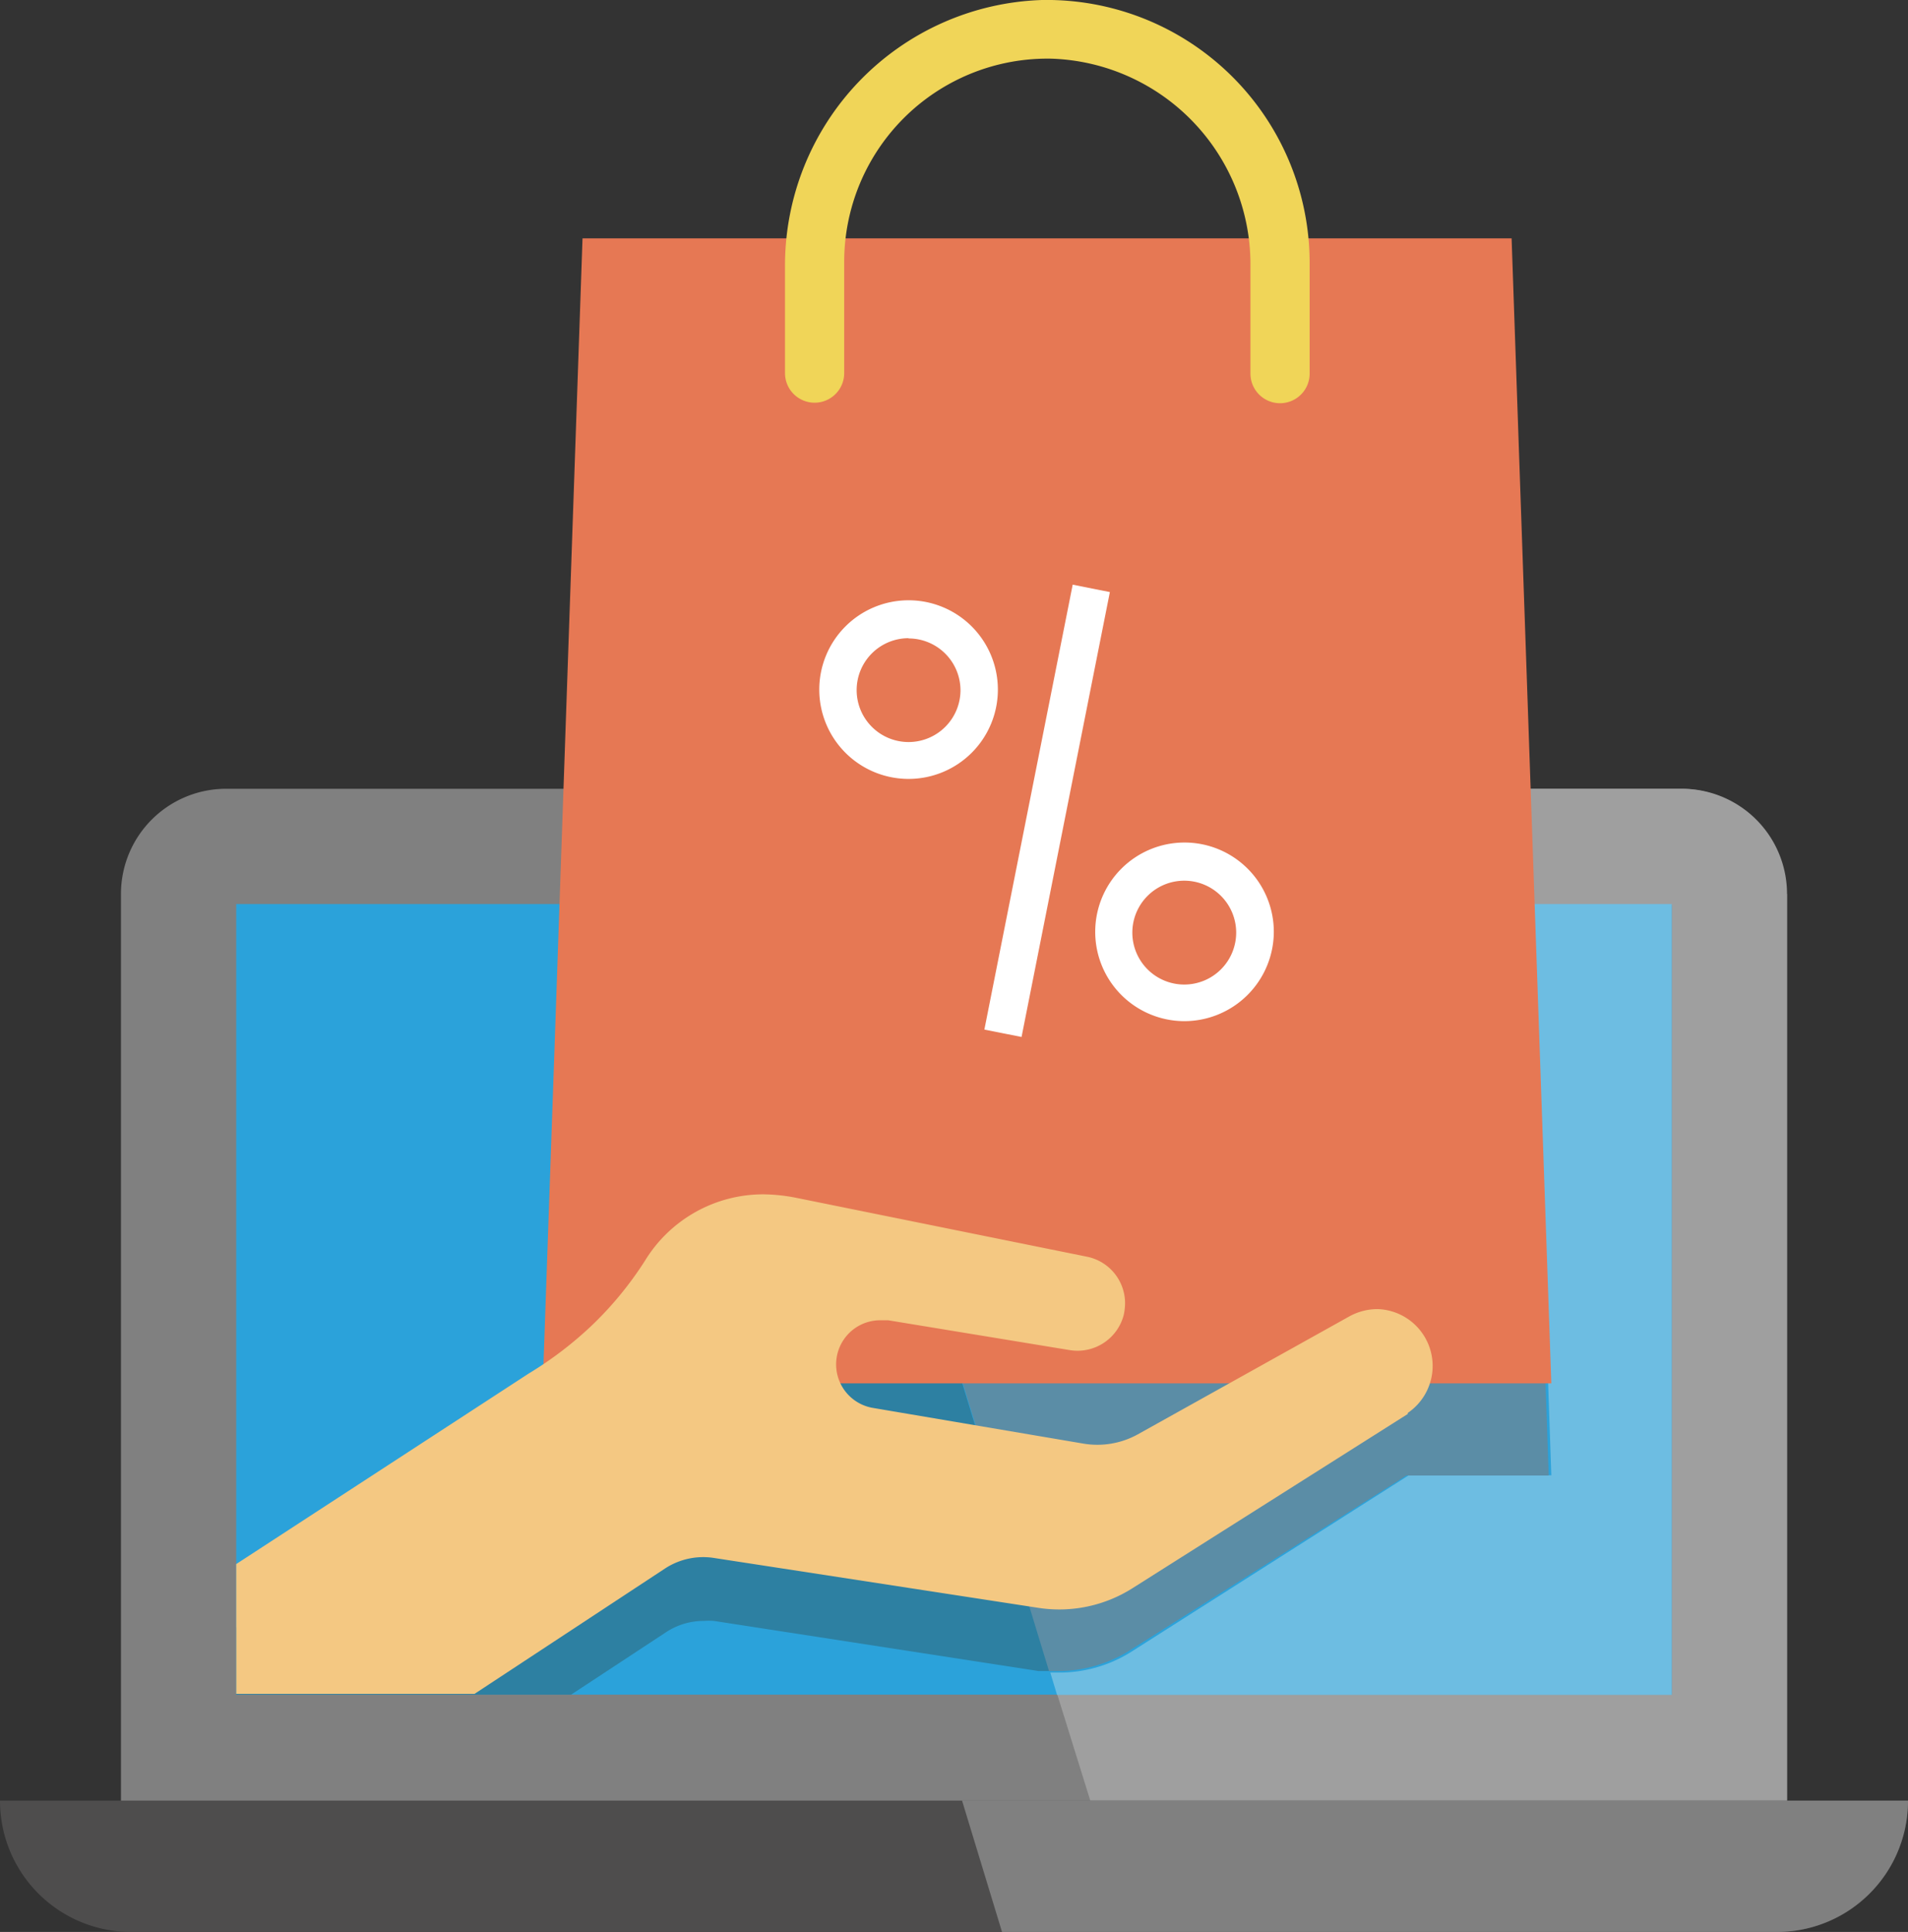
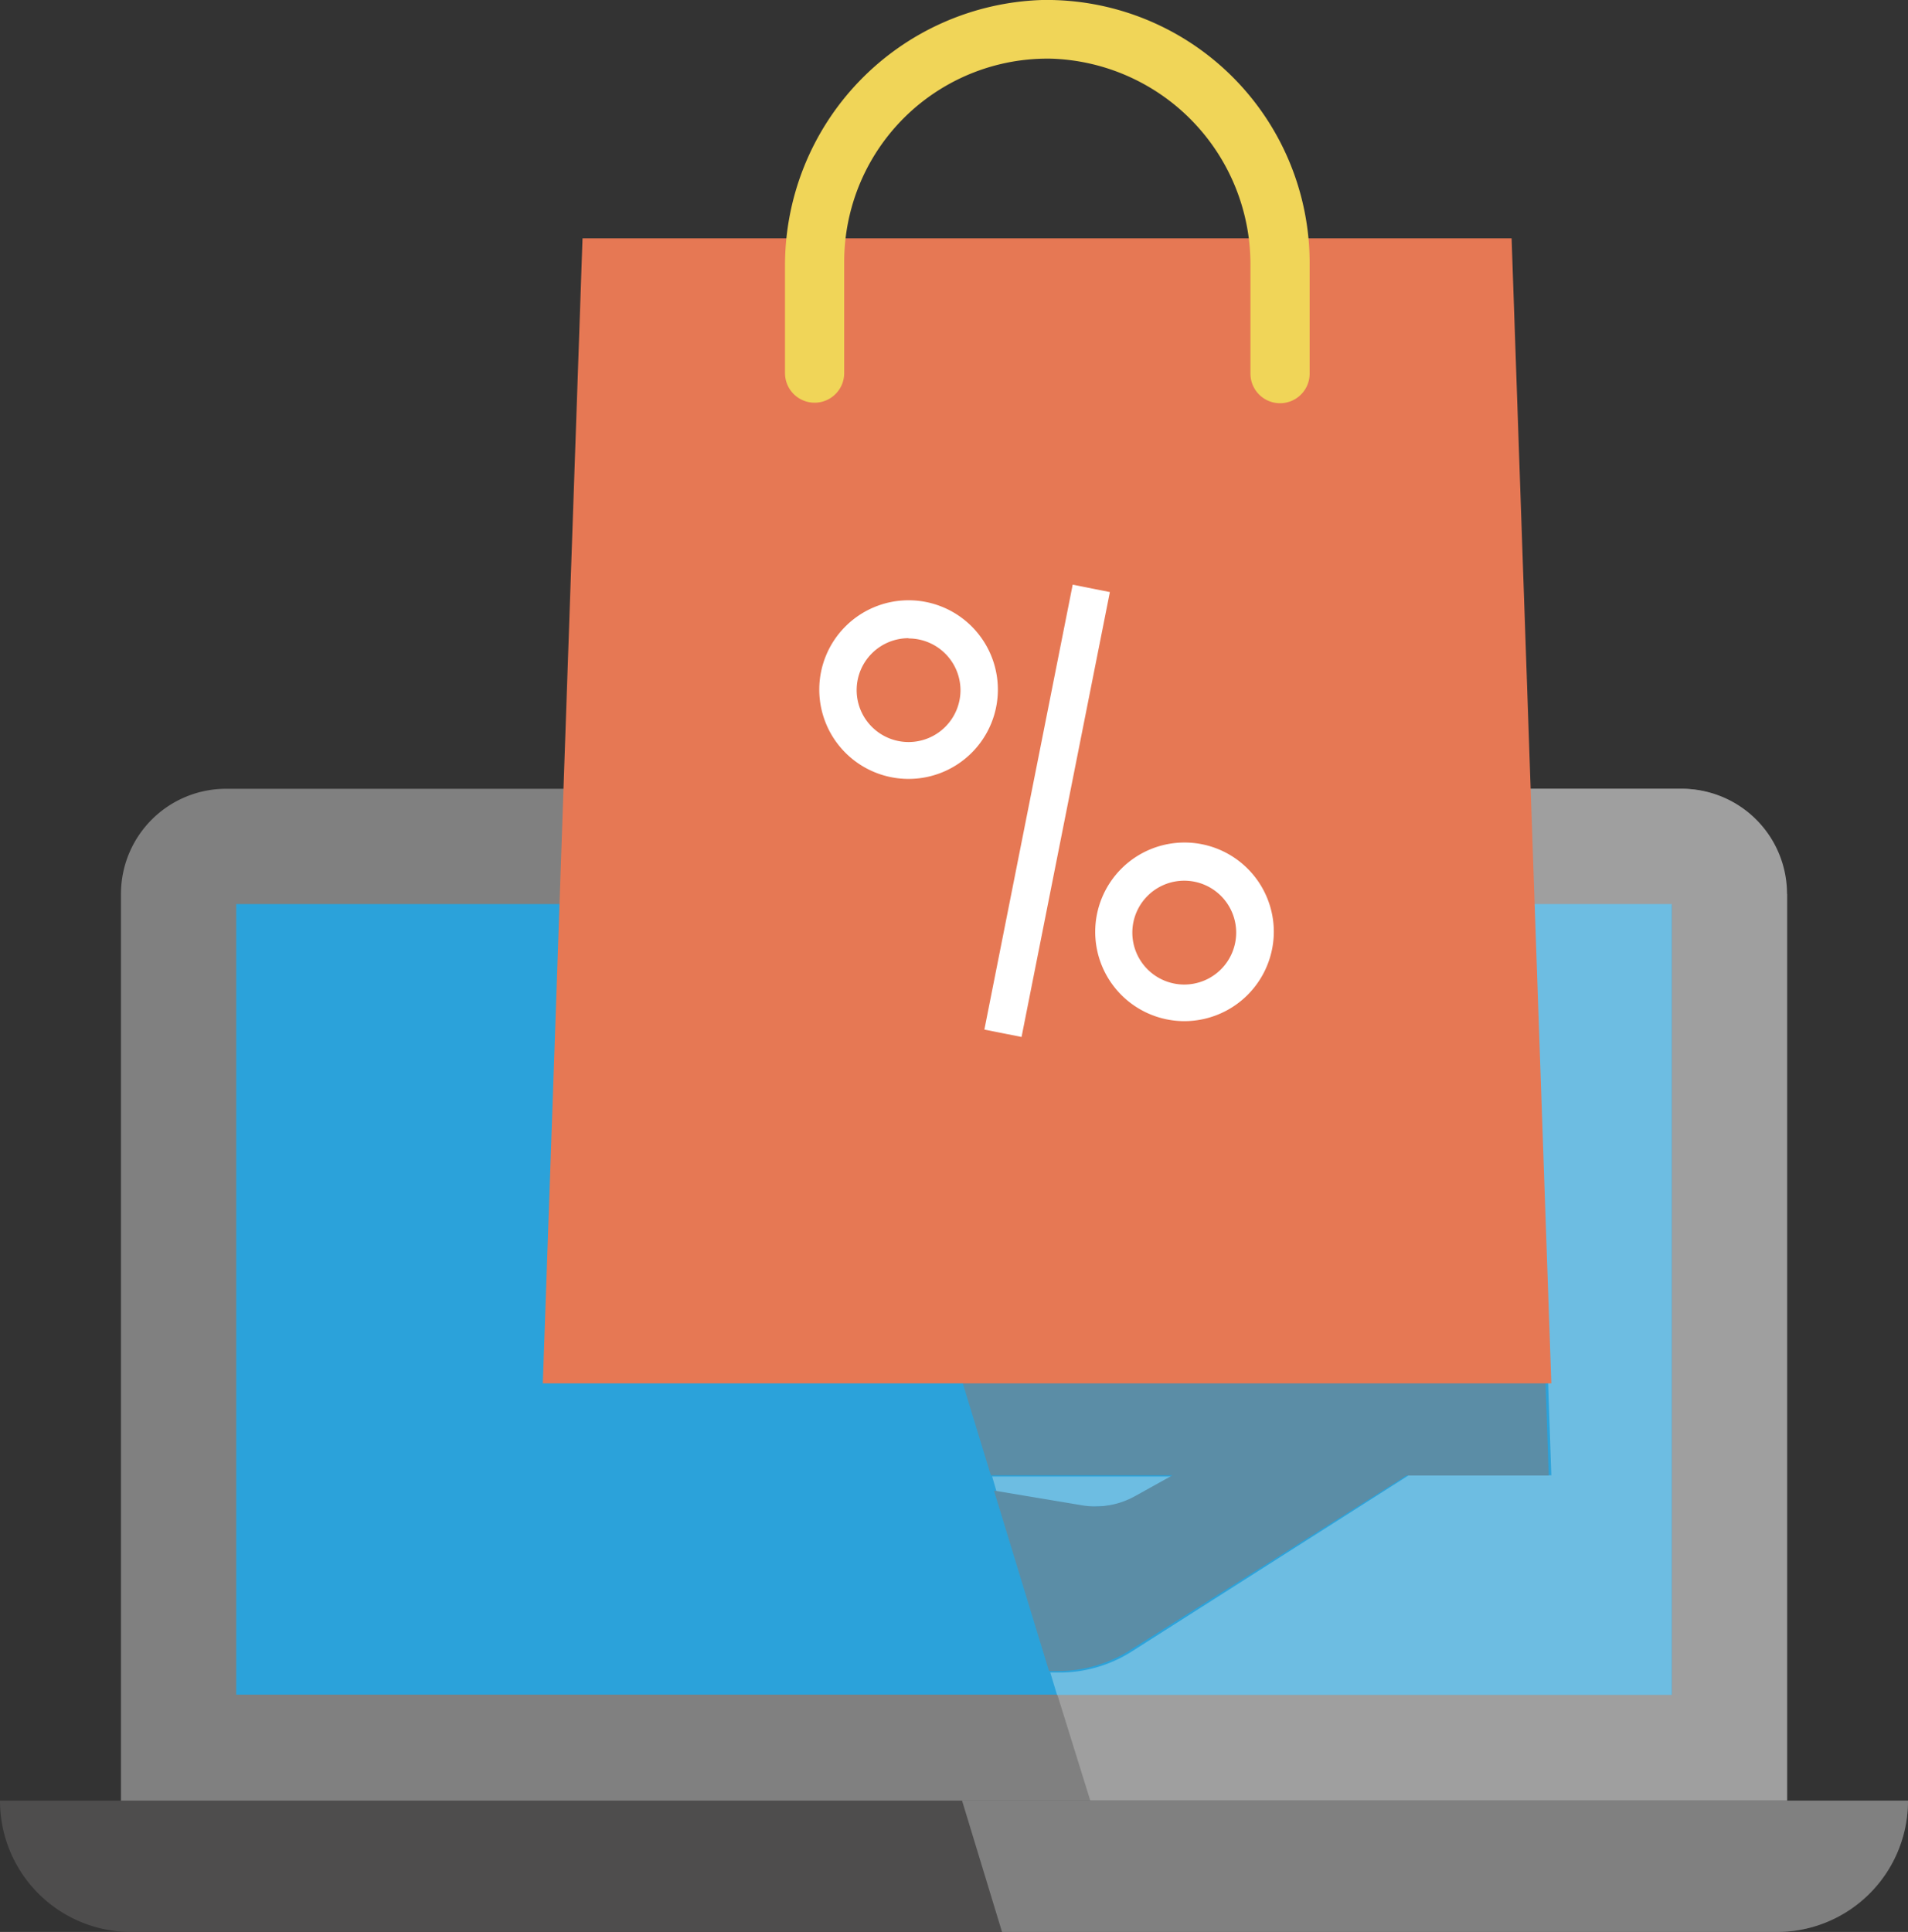
<svg xmlns="http://www.w3.org/2000/svg" viewBox="0 0 73.5 74.41">
  <rect x="0" y="0" width="73.5" height="74.41" fill="#333333" stroke="none" />
  <defs>
    <style>.cls-1{fill:gray;}.cls-2{fill:#2ba2da;}.cls-3{fill:#9f9f9f;}.cls-4{fill:#6dbde2;}.cls-5{fill:#686867;}.cls-6{fill:#2d80a2;}.cls-7{fill:#5b8da6;}.cls-8{fill:#e67854;}.cls-9{fill:#f4c882;}.cls-10{fill:#fff;}.cls-11{fill:#f0d558;}.cls-12{fill:#4e4d4d;}</style>
  </defs>
  <title>eCommerce1</title>
  <g id="Layer_2" data-name="Layer 2">
    <g id="Layer_1-2" data-name="Layer 1">
      <path class="cls-1" d="M68.84,34.43V69.71H4.66V34.43a4.05,4.05,0,0,1,4.05-4.05H64.79a4.05,4.05,0,0,1,4,4.05" />
      <polyline class="cls-2" points="64.4 34.82 64.4 65.27 9.1 65.27 9.1 34.82 64.4 34.82" />
      <path class="cls-3" d="M64.79,30.38H30.09L31.19,34H59l0,.48v.37H64.4V65.27H40.73L42,69.35H68.84V34.43a4.05,4.05,0,0,0-4-4.05" />
      <path class="cls-4" d="M45.22,56.87h-7l.17.58,3.35.57a3.27,3.27,0,0,0,.53,0,3.16,3.16,0,0,0,1.56-.41l1.44-.79m19.18-22H59l.76,22H54.27l0,0L43.61,63.6a5.2,5.2,0,0,1-2.81.82h-.34l.26.86H64.4V34.82" />
      <polyline class="cls-5" points="31.19 33.97 21.7 33.97 21.67 34.82 31.45 34.82 31.19 33.97" />
-       <path class="cls-6" d="M31.45,34.82H21.67L21.36,44,21,54.93l-.61.41L9.1,62.68v2.59H22l3.65-2.4a2.63,2.63,0,0,1,1.46-.44,2.56,2.56,0,0,1,.39,0L40,64.36l.44,0-2.12-6.95-3.46-.59h3.29l-6.72-22" />
      <polyline class="cls-1" points="58.96 33.97 31.19 33.97 31.45 34.82 58.99 34.82 58.98 34.45 58.96 33.97" />
      <path class="cls-7" d="M59,34.82H31.45l6.72,22h7l-1.44.8a3.13,3.13,0,0,1-2.09.35l-3.35-.56,2.12,6.95h.34a5.2,5.2,0,0,0,2.81-.82l10.62-6.71,0,0h5.48l-.76-22" />
      <polygon class="cls-8" points="59.76 53.28 20.91 53.28 21.36 40.41 22.44 9.18 58.23 9.18 58.98 30.86 59.76 53.28" />
-       <path class="cls-9" d="M54.23,54.46,43.61,61.18a5.27,5.27,0,0,1-3.59.75L27.47,60a2.69,2.69,0,0,0-1.85.41l-7.34,4.83H9.1v-5l11.27-7.34A14.21,14.21,0,0,0,22.85,51a13.5,13.5,0,0,0,2-2.45A5.34,5.34,0,0,1,29.43,46a6.86,6.86,0,0,1,1.27.14L41.86,48.4a1.83,1.83,0,0,1,1.48,1.8,2.28,2.28,0,0,1-.05.44A1.84,1.84,0,0,1,41.21,52l-7-1.15-.28,0a1.7,1.7,0,0,0-.28,3.38l8.08,1.37a3.22,3.22,0,0,0,2.09-.35L52,50.69a2.26,2.26,0,0,1,1.06-.27,2.19,2.19,0,0,1,1.17,4Z" />
      <path class="cls-10" d="M35,30a3.44,3.44,0,1,1,3.44-3.44A3.44,3.44,0,0,1,35,30Zm0-5.42a2,2,0,1,0,2,2A2,2,0,0,0,35,24.59Z" />
-       <path class="cls-10" d="M45.62,39.33a3.44,3.44,0,1,1,3.45-3.44A3.45,3.45,0,0,1,45.62,39.33Zm0-5.41a2,2,0,1,0,2,2A2,2,0,0,0,45.62,33.92Z" />
+       <path class="cls-10" d="M45.62,39.33a3.44,3.44,0,1,1,3.45-3.44A3.45,3.45,0,0,1,45.62,39.33m0-5.41a2,2,0,1,0,2,2A2,2,0,0,0,45.62,33.92Z" />
      <rect class="cls-10" x="31.6" y="30.5" width="17.47" height="1.46" transform="translate(1.85 64.71) rotate(-78.77)" />
      <path class="cls-11" d="M49.31,15.53h0a1.14,1.14,0,0,1-1.14-1.14V10.26a7.93,7.93,0,0,0-7.65-8,7.83,7.83,0,0,0-8,7.83v4.28a1.14,1.14,0,0,1-1.14,1.14h0a1.14,1.14,0,0,1-1.14-1.14V10.28A10.23,10.23,0,0,1,40.14,0,10.13,10.13,0,0,1,50.45,10.11v4.28A1.14,1.14,0,0,1,49.31,15.53Z" />
      <path class="cls-12" d="M73.5,69.35a5.05,5.05,0,0,1-5.06,5.06H5.06A5.05,5.05,0,0,1,0,69.35H73.5" />
      <path class="cls-1" d="M73.5,69.35H37.06l1.54,5.06H68.44a5.05,5.05,0,0,0,5.06-5.06" />
    </g>
  </g>
</svg>